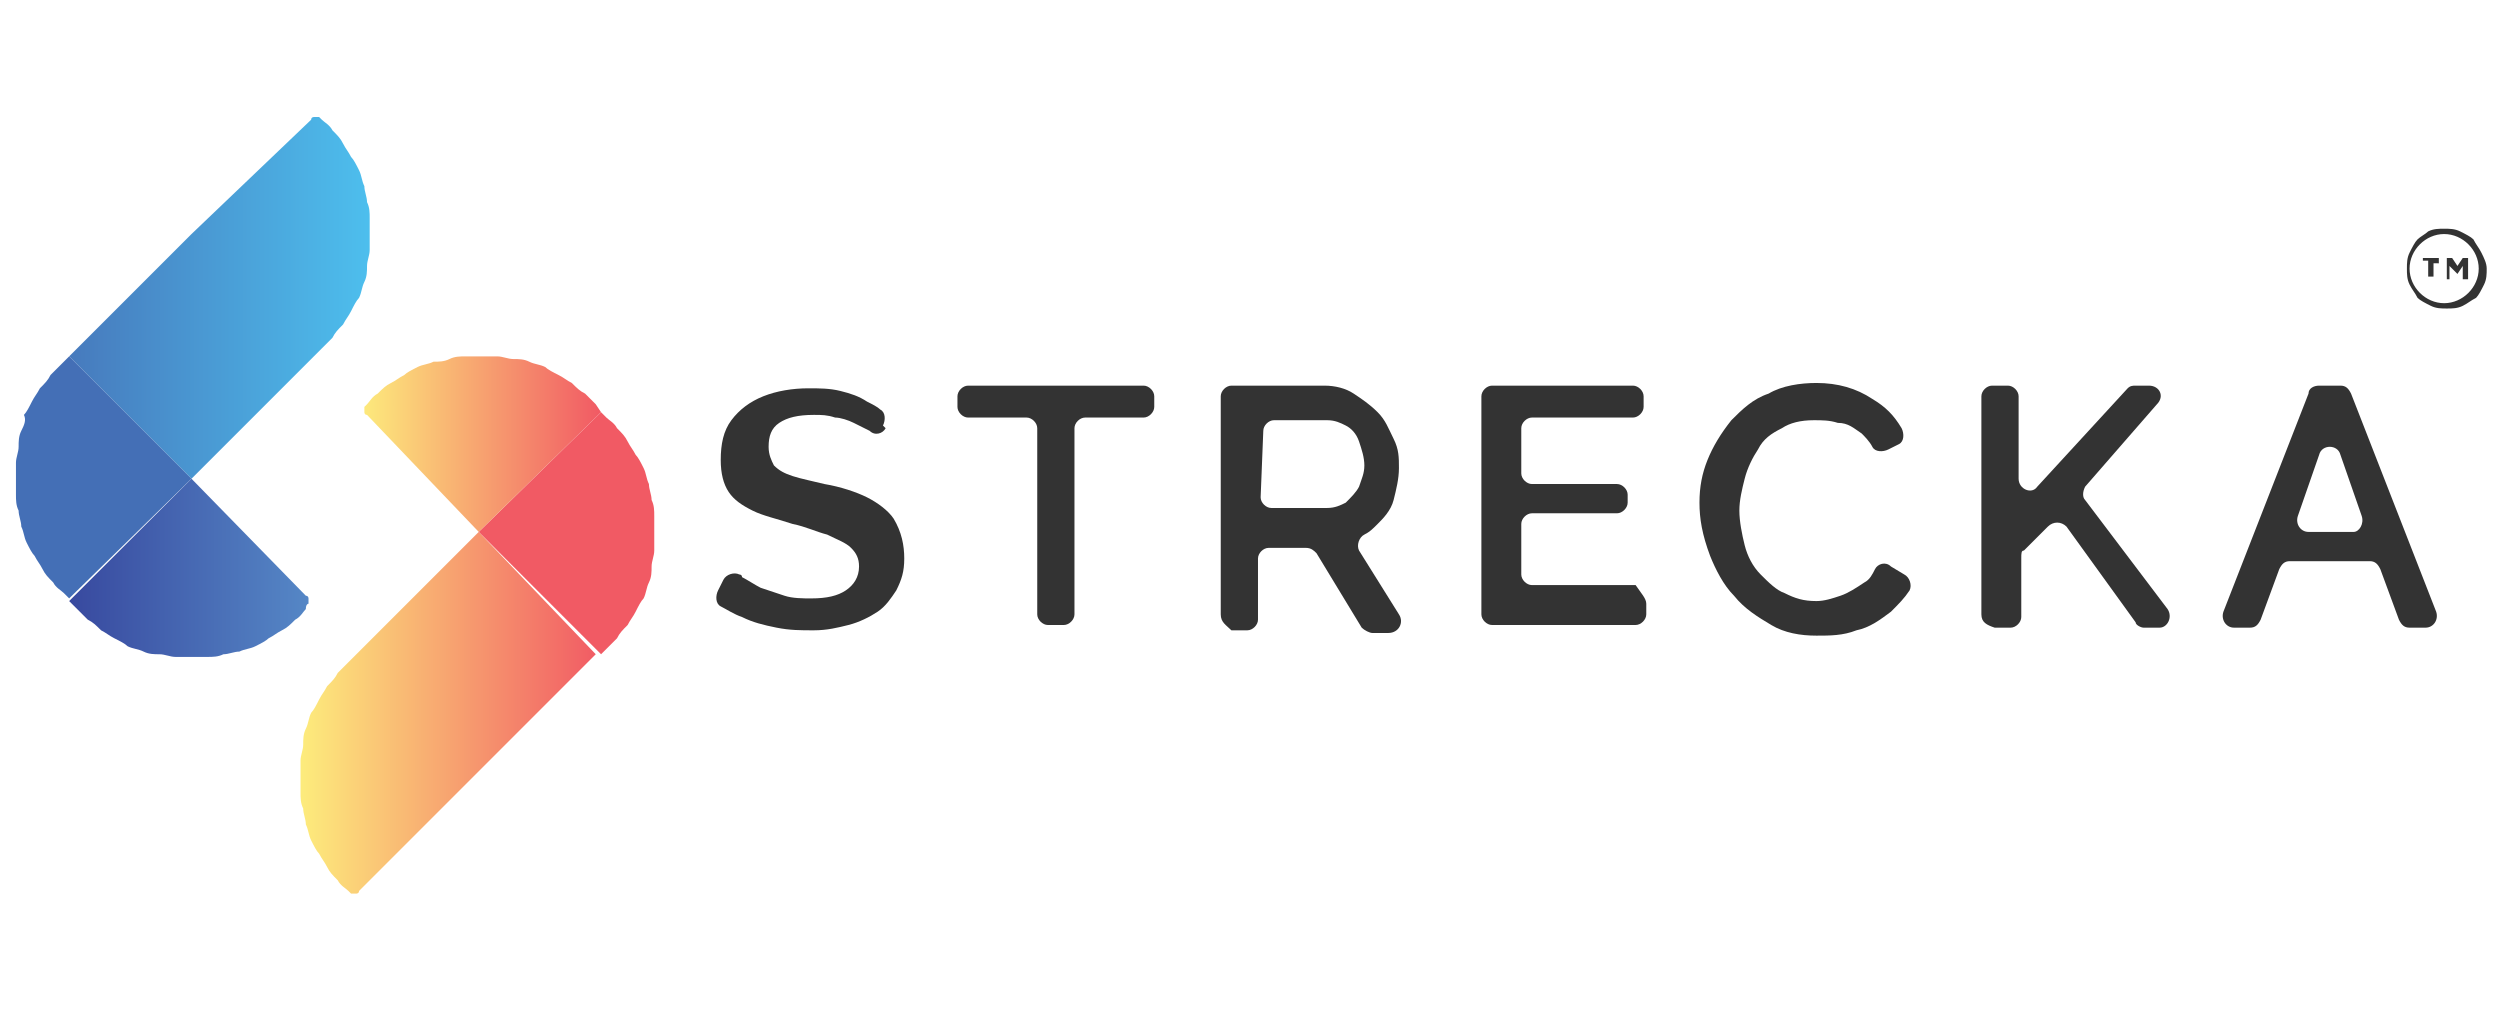
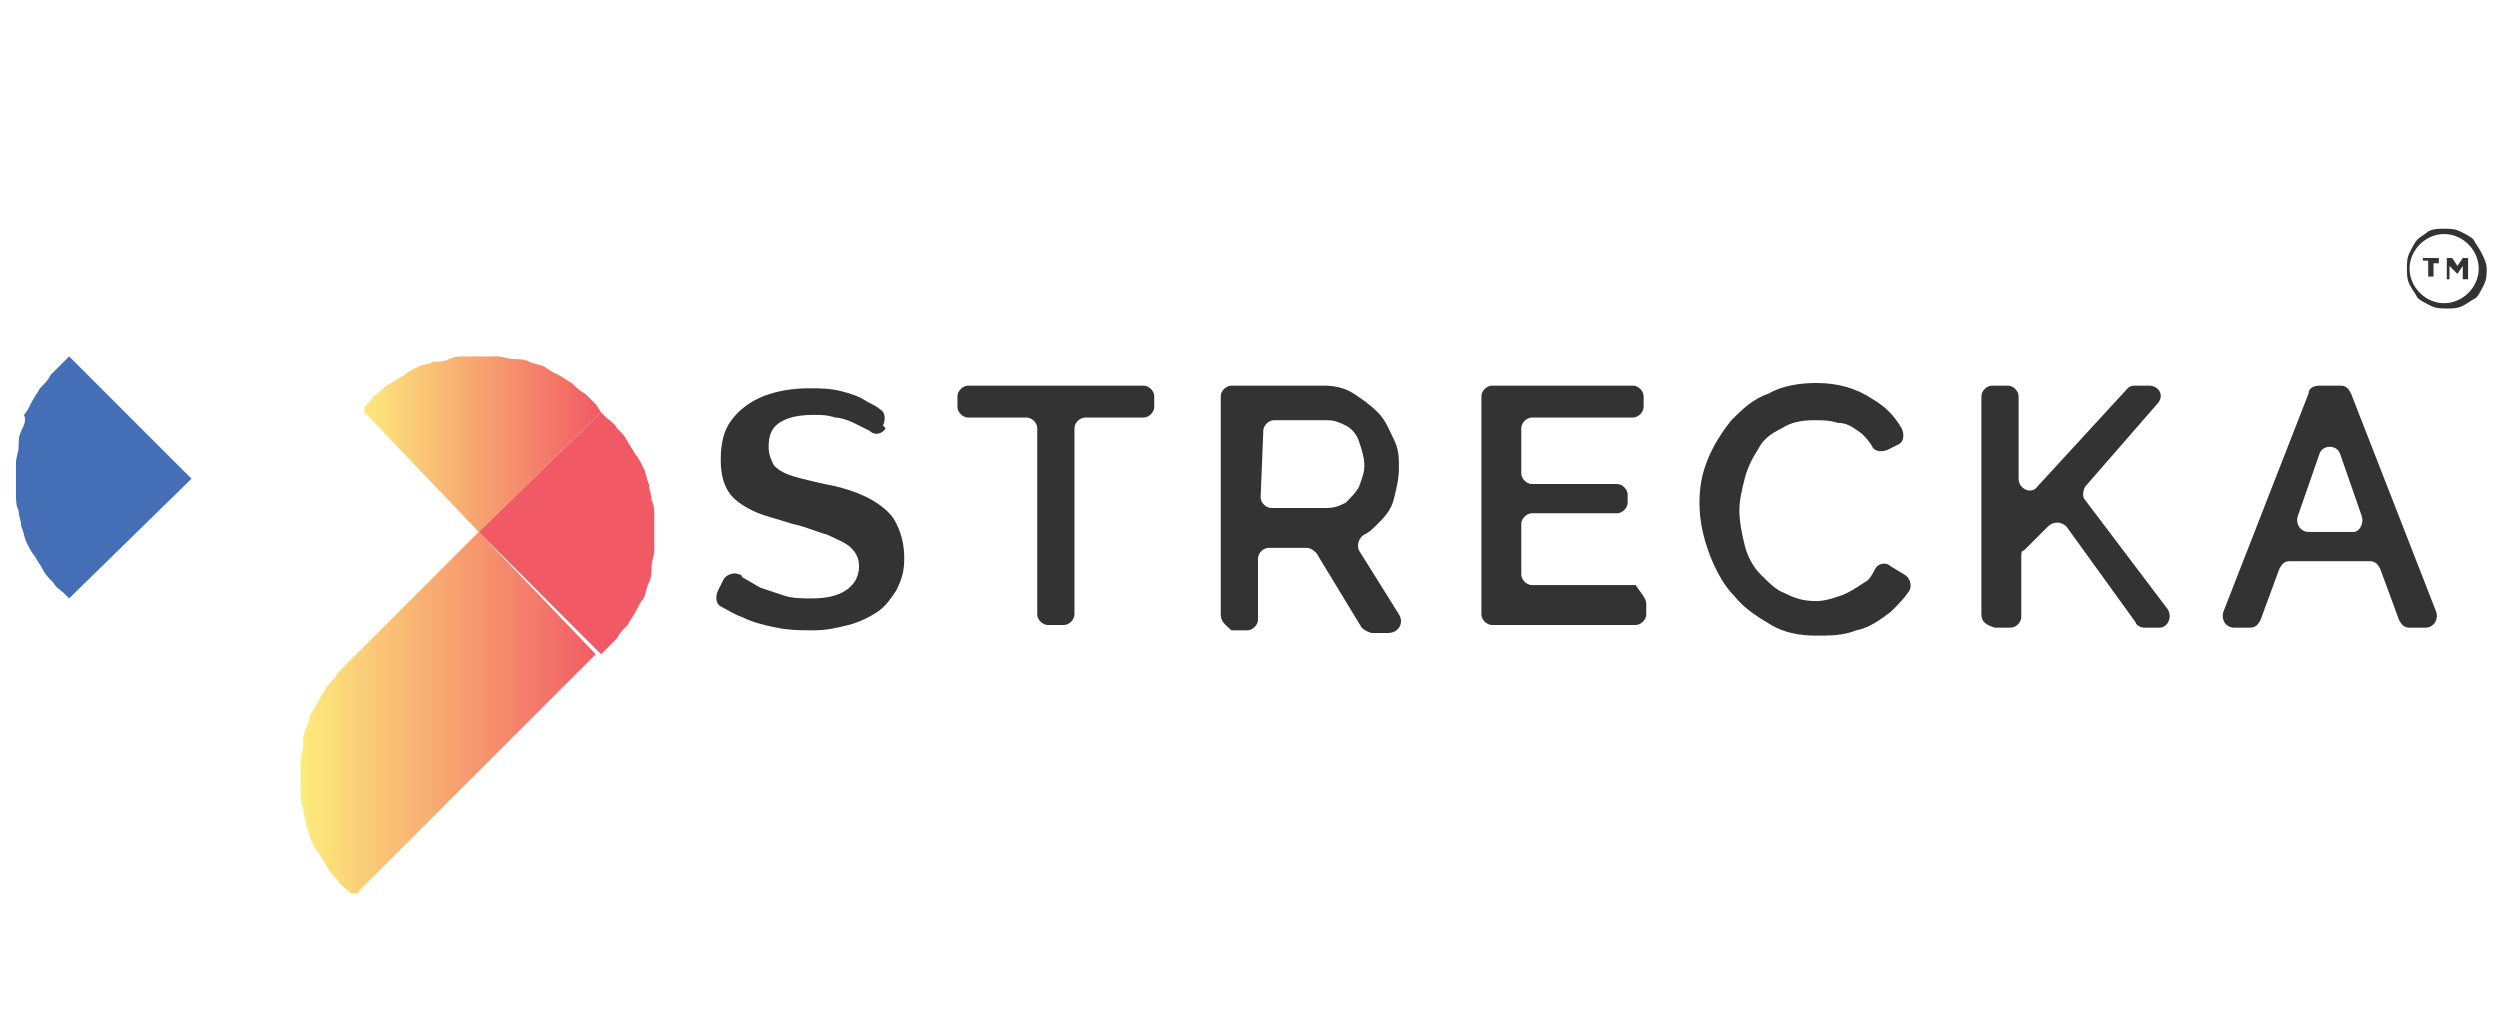
<svg xmlns="http://www.w3.org/2000/svg" id="Layer_1" x="0px" y="0px" viewBox="0 0 94 38" style="enable-background:new 0 0 94 38;" xml:space="preserve">
  <style type="text/css">	.st0{fill:url(#SVGID_1_);}	.st1{fill:#F15A64;}	.st2{fill:url(#SVGID_00000061465185072422545770000008902415388439094445_);}	.st3{fill:#446FB6;}	.st4{fill:url(#SVGID_00000145041911016414074460000012370299309122167961_);}	.st5{fill:url(#SVGID_00000124143031126933193950000006616081884114687113_);}	.st6{fill:url(#SVGID_00000165945414793140007620000016036673463796486294_);}	.st7{fill:#333333;}</style>
  <g>
    <linearGradient id="SVGID_1_" gradientUnits="userSpaceOnUse" x1="11.396" y1="11.087" x2="22.58" y2="11.087" gradientTransform="matrix(1 0 0 -1 0 37.89)">
      <stop offset="0" style="stop-color:#FDEB7C" />
      <stop offset="1" style="stop-color:#F15A64" />
    </linearGradient>
    <path class="st0" d="M18,20l-4.6,4.6l-0.3,0.3c-0.1,0.1-0.3,0.3-0.4,0.4c-0.1,0.2-0.2,0.3-0.4,0.5c-0.1,0.2-0.2,0.3-0.3,0.5  c-0.1,0.2-0.2,0.4-0.3,0.5c-0.1,0.2-0.1,0.4-0.2,0.6c-0.1,0.2-0.1,0.4-0.1,0.6c0,0.2-0.1,0.4-0.1,0.6c0,0.2,0,0.4,0,0.6  c0,0.2,0,0.4,0,0.6c0,0.2,0,0.4,0.1,0.6c0,0.2,0.1,0.4,0.1,0.6c0.1,0.2,0.1,0.4,0.2,0.6c0.1,0.2,0.2,0.4,0.3,0.5  c0.1,0.2,0.2,0.3,0.3,0.5c0.1,0.2,0.2,0.3,0.4,0.5c0.1,0.2,0.3,0.3,0.4,0.4c0,0,0.1,0.1,0.1,0.1c0,0,0.1,0,0.1,0s0.1,0,0.1,0  c0,0,0.1,0,0.1-0.1l4.3-4.3l4.6-4.6v0l0,0L18,20z" />
-     <polygon class="st1" points="18,20 18,20 18,20 18,20 18,20  " />
    <path class="st1" d="M24.6,19.4c0-0.2,0-0.4-0.1-0.6c0-0.2-0.1-0.4-0.1-0.6c-0.1-0.2-0.1-0.4-0.2-0.6c-0.1-0.2-0.2-0.4-0.3-0.5  c-0.1-0.2-0.2-0.3-0.3-0.5c-0.1-0.2-0.2-0.3-0.4-0.5c-0.1-0.2-0.3-0.3-0.4-0.4l-0.2-0.2L18,20l0,0l0,0h0l0,0l4.6,4.6l0,0l0.2-0.2  c0.1-0.1,0.3-0.3,0.4-0.4c0.1-0.2,0.2-0.3,0.4-0.5c0.1-0.2,0.2-0.3,0.3-0.5c0.1-0.2,0.2-0.4,0.3-0.5c0.1-0.2,0.1-0.4,0.2-0.6  c0.1-0.2,0.1-0.4,0.1-0.6c0-0.2,0.1-0.4,0.1-0.6c0-0.2,0-0.4,0-0.6C24.6,19.8,24.6,19.6,24.6,19.4z" />
    <linearGradient id="SVGID_00000088850159312173716010000001059068998779815071_" gradientUnits="userSpaceOnUse" x1="2.627" y1="26.693" x2="13.807" y2="26.693" gradientTransform="matrix(1 0 0 -1 0 37.89)">
      <stop offset="0" style="stop-color:#477ABD" />
      <stop offset="1" style="stop-color:#4DBEED" />
    </linearGradient>
-     <path style="fill:url(#SVGID_00000088850159312173716010000001059068998779815071_);" d="M7.2,18L7.2,18l4.6-4.6l0.3-0.3  c0.1-0.1,0.3-0.3,0.4-0.4c0.1-0.2,0.2-0.3,0.4-0.5c0.1-0.2,0.2-0.3,0.3-0.5c0.1-0.2,0.2-0.4,0.3-0.5c0.1-0.2,0.1-0.4,0.2-0.6  c0.1-0.2,0.1-0.4,0.1-0.6c0-0.2,0.1-0.4,0.1-0.6c0-0.2,0-0.4,0-0.6s0-0.4,0-0.6c0-0.2,0-0.4-0.1-0.6c0-0.2-0.1-0.4-0.1-0.6  c-0.1-0.2-0.1-0.4-0.2-0.6c-0.1-0.2-0.2-0.4-0.3-0.5c-0.1-0.2-0.2-0.3-0.3-0.5c-0.1-0.2-0.2-0.3-0.4-0.5c-0.1-0.2-0.3-0.3-0.4-0.4  c0,0-0.1-0.1-0.1-0.1c0,0-0.1,0-0.1,0c0,0-0.1,0-0.1,0c0,0-0.1,0-0.1,0.1L7.2,8.8l-4.6,4.6L7.2,18L7.2,18z" />
    <path class="st3" d="M7.2,18L7.2,18l-4.6-4.6l0,0l0,0l-0.3,0.3c-0.1,0.1-0.3,0.3-0.4,0.4c-0.1,0.2-0.2,0.3-0.4,0.5  c-0.1,0.2-0.2,0.3-0.3,0.5c-0.1,0.2-0.2,0.4-0.3,0.5C1,15.8,0.9,16,0.8,16.2c-0.1,0.2-0.1,0.4-0.1,0.6c0,0.2-0.1,0.4-0.1,0.6  c0,0.1,0,0.3,0,0.4v0.4c0,0.1,0,0.3,0,0.4c0,0.2,0,0.4,0.1,0.6c0,0.2,0.1,0.4,0.1,0.6c0.1,0.2,0.1,0.4,0.2,0.6  c0.1,0.2,0.2,0.4,0.3,0.5c0.1,0.2,0.2,0.3,0.3,0.5c0.1,0.2,0.2,0.3,0.4,0.5c0.1,0.2,0.3,0.3,0.4,0.4l0.2,0.2L7.2,18L7.2,18z" />
    <linearGradient id="SVGID_00000139254791997658817090000017514277894354283451_" gradientUnits="userSpaceOnUse" x1="13.586" y1="21.161" x2="22.581" y2="21.161" gradientTransform="matrix(1 0 0 -1 0 37.89)">
      <stop offset="0" style="stop-color:#FDEB7C" />
      <stop offset="1" style="stop-color:#F15A64" />
    </linearGradient>
    <path style="fill:url(#SVGID_00000139254791997658817090000017514277894354283451_);" d="M22.6,15.5L22.6,15.5l-0.2-0.3  c-0.1-0.1-0.3-0.3-0.4-0.4c-0.2-0.1-0.3-0.2-0.5-0.4c-0.2-0.1-0.3-0.2-0.5-0.3c-0.2-0.1-0.4-0.2-0.5-0.3c-0.2-0.1-0.4-0.1-0.6-0.2  c-0.2-0.1-0.4-0.1-0.6-0.1c-0.2,0-0.4-0.1-0.6-0.1c-0.2,0-0.4,0-0.6,0c-0.2,0-0.4,0-0.6,0c-0.2,0-0.4,0-0.6,0.1s-0.4,0.1-0.6,0.1  c-0.2,0.1-0.4,0.1-0.6,0.2c-0.2,0.1-0.4,0.2-0.5,0.3c-0.2,0.1-0.3,0.2-0.5,0.3c-0.2,0.1-0.3,0.2-0.5,0.4c-0.2,0.1-0.3,0.3-0.4,0.4  c0,0-0.1,0.1-0.1,0.1c0,0,0,0.1,0,0.1c0,0,0,0.1,0,0.1c0,0,0,0.1,0.1,0.1L18,20L22.6,15.5L22.6,15.5z" />
    <polygon class="st1" points="18,20 18,20 18,20  " />
    <linearGradient id="SVGID_00000070113532718335164840000002732747450160791698_" gradientUnits="userSpaceOnUse" x1="13.585" y1="17.861" x2="19.286" y2="17.861" gradientTransform="matrix(1 0 0 -1 0 37.89)">
      <stop offset="0" style="stop-color:#FDEB7C" />
      <stop offset="1" style="stop-color:#F15A64" />
    </linearGradient>
    <polygon style="fill:url(#SVGID_00000070113532718335164840000002732747450160791698_);" points="18,20 18,20 18,20  " />
    <linearGradient id="SVGID_00000119838480706164982150000001972167449046242712_" gradientUnits="userSpaceOnUse" x1="2.62" y1="16.623" x2="11.616" y2="16.623" gradientTransform="matrix(1 0 0 -1 0 37.89)">
      <stop offset="0" style="stop-color:#38499F" />
      <stop offset="1" style="stop-color:#5587C6" />
    </linearGradient>
-     <path style="fill:url(#SVGID_00000119838480706164982150000001972167449046242712_);" d="M11.6,22.7c0,0,0-0.1,0-0.1  c0,0,0-0.1,0-0.1c0,0,0-0.1-0.1-0.1L7.2,18l-4.6,4.6l0,0l0,0l0.3,0.3c0.1,0.1,0.3,0.3,0.4,0.4c0.2,0.1,0.3,0.2,0.5,0.4  c0.2,0.1,0.3,0.2,0.5,0.3c0.2,0.1,0.4,0.2,0.5,0.3c0.2,0.1,0.4,0.1,0.6,0.2c0.2,0.1,0.4,0.1,0.6,0.1c0.2,0,0.4,0.1,0.6,0.1  c0.2,0,0.4,0,0.6,0c0.2,0,0.4,0,0.6,0c0.2,0,0.4,0,0.6-0.1c0.2,0,0.4-0.1,0.6-0.1c0.2-0.1,0.4-0.1,0.6-0.2c0.2-0.1,0.4-0.2,0.5-0.3  c0.2-0.1,0.3-0.2,0.5-0.3c0.2-0.1,0.3-0.2,0.5-0.4c0.2-0.1,0.3-0.3,0.4-0.4C11.5,22.7,11.6,22.7,11.6,22.7z" />
  </g>
  <g>
    <path class="st7" d="M33.3,16.1c-0.1,0.2-0.4,0.3-0.6,0.1c0,0,0,0,0,0c-0.2-0.1-0.4-0.2-0.6-0.3c-0.2-0.1-0.5-0.2-0.7-0.2  c-0.3-0.1-0.5-0.1-0.8-0.1c-0.6,0-1,0.1-1.3,0.3c-0.3,0.2-0.4,0.5-0.4,0.9c0,0.3,0.1,0.5,0.2,0.7c0.2,0.2,0.4,0.3,0.7,0.4  s0.8,0.2,1.2,0.3c0.6,0.1,1.2,0.3,1.6,0.5c0.4,0.2,0.8,0.5,1,0.8C33.9,20,34,20.5,34,21c0,0.5-0.1,0.8-0.3,1.2  c-0.2,0.3-0.4,0.6-0.7,0.8c-0.3,0.2-0.7,0.4-1.1,0.5c-0.4,0.1-0.8,0.2-1.3,0.2c-0.5,0-0.9,0-1.4-0.1s-0.9-0.2-1.3-0.4  c-0.3-0.1-0.6-0.3-0.8-0.4c-0.2-0.1-0.2-0.4-0.1-0.6l0.2-0.4c0.1-0.2,0.4-0.3,0.6-0.2c0,0,0.1,0,0.1,0.1c0.2,0.1,0.5,0.3,0.7,0.4  c0.3,0.1,0.6,0.2,0.9,0.3c0.3,0.1,0.7,0.1,1,0.1c0.6,0,1-0.1,1.3-0.3c0.3-0.2,0.5-0.5,0.5-0.9c0-0.3-0.1-0.5-0.3-0.7  c-0.2-0.2-0.5-0.3-0.9-0.5c-0.4-0.1-0.8-0.3-1.3-0.4c-0.6-0.2-1.1-0.3-1.5-0.5c-0.4-0.2-0.7-0.4-0.9-0.7c-0.2-0.3-0.3-0.7-0.3-1.2  c0-0.6,0.1-1.1,0.4-1.5c0.3-0.4,0.7-0.7,1.2-0.9s1.1-0.3,1.7-0.3c0.4,0,0.8,0,1.2,0.1c0.4,0.1,0.7,0.2,1,0.4  c0.2,0.1,0.4,0.2,0.5,0.3c0.2,0.1,0.2,0.4,0.1,0.6L33.3,16.1z" />
    <path class="st7" d="M43,15.7h-2.2c-0.2,0-0.4,0.2-0.4,0.4v7c0,0.2-0.2,0.4-0.4,0.4h-0.6c-0.2,0-0.4-0.2-0.4-0.4v-7  c0-0.2-0.2-0.4-0.4-0.4h-2.2c-0.2,0-0.4-0.2-0.4-0.4v-0.4c0-0.2,0.2-0.4,0.4-0.4H43c0.2,0,0.4,0.2,0.4,0.4v0.4  C43.4,15.5,43.2,15.7,43,15.7z" />
    <path class="st7" d="M45.9,23.1v-8.2c0-0.2,0.2-0.4,0.4-0.4h3.5c0.4,0,0.8,0.1,1.1,0.3c0.3,0.2,0.6,0.4,0.9,0.7  c0.3,0.3,0.4,0.6,0.6,1s0.2,0.7,0.2,1.1c0,0.4-0.1,0.8-0.2,1.2c-0.1,0.4-0.4,0.7-0.6,0.9c-0.2,0.2-0.3,0.3-0.5,0.4  c-0.2,0.1-0.3,0.4-0.2,0.6l1.5,2.4c0.2,0.3,0,0.7-0.4,0.7h-0.6c-0.1,0-0.3-0.1-0.4-0.2l-1.7-2.8c-0.1-0.1-0.2-0.2-0.4-0.2h-1.4  c-0.2,0-0.4,0.2-0.4,0.4v2.3c0,0.2-0.2,0.4-0.4,0.4h-0.6C46.1,23.5,45.9,23.4,45.9,23.1z M47.4,18.7c0,0.2,0.2,0.4,0.4,0.4h2.1  c0.3,0,0.5-0.1,0.7-0.2c0.2-0.2,0.4-0.4,0.5-0.6c0.1-0.3,0.2-0.5,0.2-0.8c0-0.3-0.1-0.6-0.2-0.9c-0.1-0.3-0.3-0.5-0.5-0.6  c-0.2-0.1-0.4-0.2-0.7-0.2h-2c-0.2,0-0.4,0.2-0.4,0.4L47.4,18.7L47.4,18.7z" />
    <path class="st7" d="M61.9,22.7v0.4c0,0.2-0.2,0.4-0.4,0.4h-5.4c-0.2,0-0.4-0.2-0.4-0.4v-8.2c0-0.2,0.2-0.4,0.4-0.4h5.3  c0.2,0,0.4,0.2,0.4,0.4v0.4c0,0.2-0.2,0.4-0.4,0.4h-3.8c-0.2,0-0.4,0.2-0.4,0.4v1.7c0,0.2,0.2,0.4,0.4,0.4h3.2  c0.2,0,0.4,0.2,0.4,0.4v0.3c0,0.2-0.2,0.4-0.4,0.4h-3.2c-0.2,0-0.4,0.2-0.4,0.4v1.9c0,0.2,0.2,0.4,0.4,0.4h3.9  C61.7,22.3,61.9,22.5,61.9,22.7z" />
    <path class="st7" d="M63.9,18.9c0-0.6,0.1-1.1,0.3-1.6c0.2-0.5,0.5-1,0.9-1.5c0.4-0.4,0.8-0.8,1.4-1c0.5-0.3,1.2-0.4,1.8-0.4  c0.8,0,1.5,0.2,2.1,0.6c0.5,0.3,0.8,0.6,1.1,1.1c0.1,0.2,0.1,0.5-0.1,0.6L71,16.9c-0.2,0.1-0.5,0.1-0.6-0.1  c-0.1-0.2-0.3-0.4-0.4-0.5c-0.3-0.2-0.5-0.4-0.9-0.4c-0.3-0.1-0.6-0.1-0.9-0.1c-0.5,0-0.9,0.1-1.2,0.3c-0.4,0.2-0.7,0.4-0.9,0.8  c-0.2,0.3-0.4,0.7-0.5,1.1c-0.1,0.4-0.2,0.8-0.2,1.2c0,0.4,0.1,0.9,0.2,1.3c0.1,0.4,0.3,0.8,0.6,1.1c0.3,0.3,0.6,0.6,0.9,0.7  c0.4,0.2,0.7,0.3,1.2,0.3c0.3,0,0.6-0.1,0.9-0.2c0.3-0.1,0.6-0.3,0.9-0.5c0.2-0.1,0.3-0.3,0.4-0.5c0.1-0.2,0.4-0.3,0.6-0.1l0.5,0.3  c0.2,0.1,0.3,0.4,0.2,0.6c-0.2,0.3-0.4,0.5-0.7,0.8c-0.4,0.3-0.8,0.6-1.3,0.7c-0.5,0.2-1,0.2-1.5,0.2c-0.6,0-1.2-0.1-1.7-0.4  s-1-0.6-1.4-1.1c-0.4-0.4-0.7-1-0.9-1.5C64,20.1,63.9,19.5,63.9,18.9z" />
    <path class="st7" d="M74.5,23.1v-8.2c0-0.2,0.2-0.4,0.4-0.4h0.6c0.2,0,0.4,0.2,0.4,0.4V18c0,0.4,0.5,0.6,0.7,0.3l3.4-3.7  c0.1-0.1,0.2-0.1,0.3-0.1h0.5c0.4,0,0.6,0.4,0.3,0.7l-2.7,3.1c-0.1,0.2-0.1,0.4,0,0.5l3.1,4.1c0.2,0.3,0,0.7-0.3,0.7h-0.6  c-0.1,0-0.3-0.1-0.3-0.2l-2.6-3.6c-0.2-0.2-0.5-0.2-0.7,0l-0.9,0.9C76,20.7,76,20.8,76,21v2.2c0,0.2-0.2,0.4-0.4,0.4h-0.6  C74.7,23.5,74.5,23.4,74.5,23.1z" />
    <path class="st7" d="M87.2,14.5h0.8c0.2,0,0.3,0.1,0.4,0.3l3.2,8.2c0.1,0.3-0.1,0.6-0.4,0.6h-0.6c-0.2,0-0.3-0.1-0.4-0.3l-0.7-1.9  c-0.1-0.2-0.2-0.3-0.4-0.3h-3c-0.2,0-0.3,0.1-0.4,0.3l-0.7,1.9c-0.1,0.2-0.2,0.3-0.4,0.3h-0.6c-0.3,0-0.5-0.3-0.4-0.6l3.2-8.2  C86.8,14.6,87,14.5,87.2,14.5z M88.8,19.4l-0.8-2.3c-0.1-0.4-0.7-0.4-0.8,0l-0.8,2.3c-0.1,0.3,0.1,0.6,0.4,0.6h1.7  C88.7,20,88.9,19.7,88.8,19.4z" />
  </g>
  <g>
    <g>
      <path class="st7" d="M93.3,9.5C93.2,9.3,93.1,9.2,93,9c-0.1-0.1-0.3-0.2-0.5-0.3c-0.2-0.1-0.4-0.1-0.6-0.1c-0.2,0-0.4,0-0.6,0.1   C91.2,8.8,91,8.9,90.9,9c-0.1,0.1-0.2,0.3-0.3,0.5c-0.1,0.2-0.1,0.4-0.1,0.6s0,0.4,0.1,0.6c0.1,0.2,0.2,0.3,0.3,0.5   c0.1,0.1,0.3,0.2,0.5,0.3c0.2,0.1,0.4,0.1,0.6,0.1c0.2,0,0.4,0,0.6-0.1c0.2-0.1,0.3-0.2,0.5-0.3c0.1-0.1,0.2-0.3,0.3-0.5   c0.1-0.2,0.1-0.4,0.1-0.6S93.4,9.7,93.3,9.5z M91.9,11.4c-0.7,0-1.3-0.6-1.3-1.3c0-0.7,0.6-1.3,1.3-1.3c0.7,0,1.3,0.6,1.3,1.3   S92.6,11.4,91.9,11.4z" />
    </g>
    <g>
      <path class="st7" d="M91.5,9.8v0.6h-0.2V9.8h-0.2V9.7h0.6v0.2H91.5z" />
      <path class="st7" d="M92.6,10.5V10l-0.2,0.3h0L92.1,10v0.5H92V9.7h0.2l0.2,0.3l0.2-0.3h0.2v0.8H92.6z" />
    </g>
  </g>
</svg>